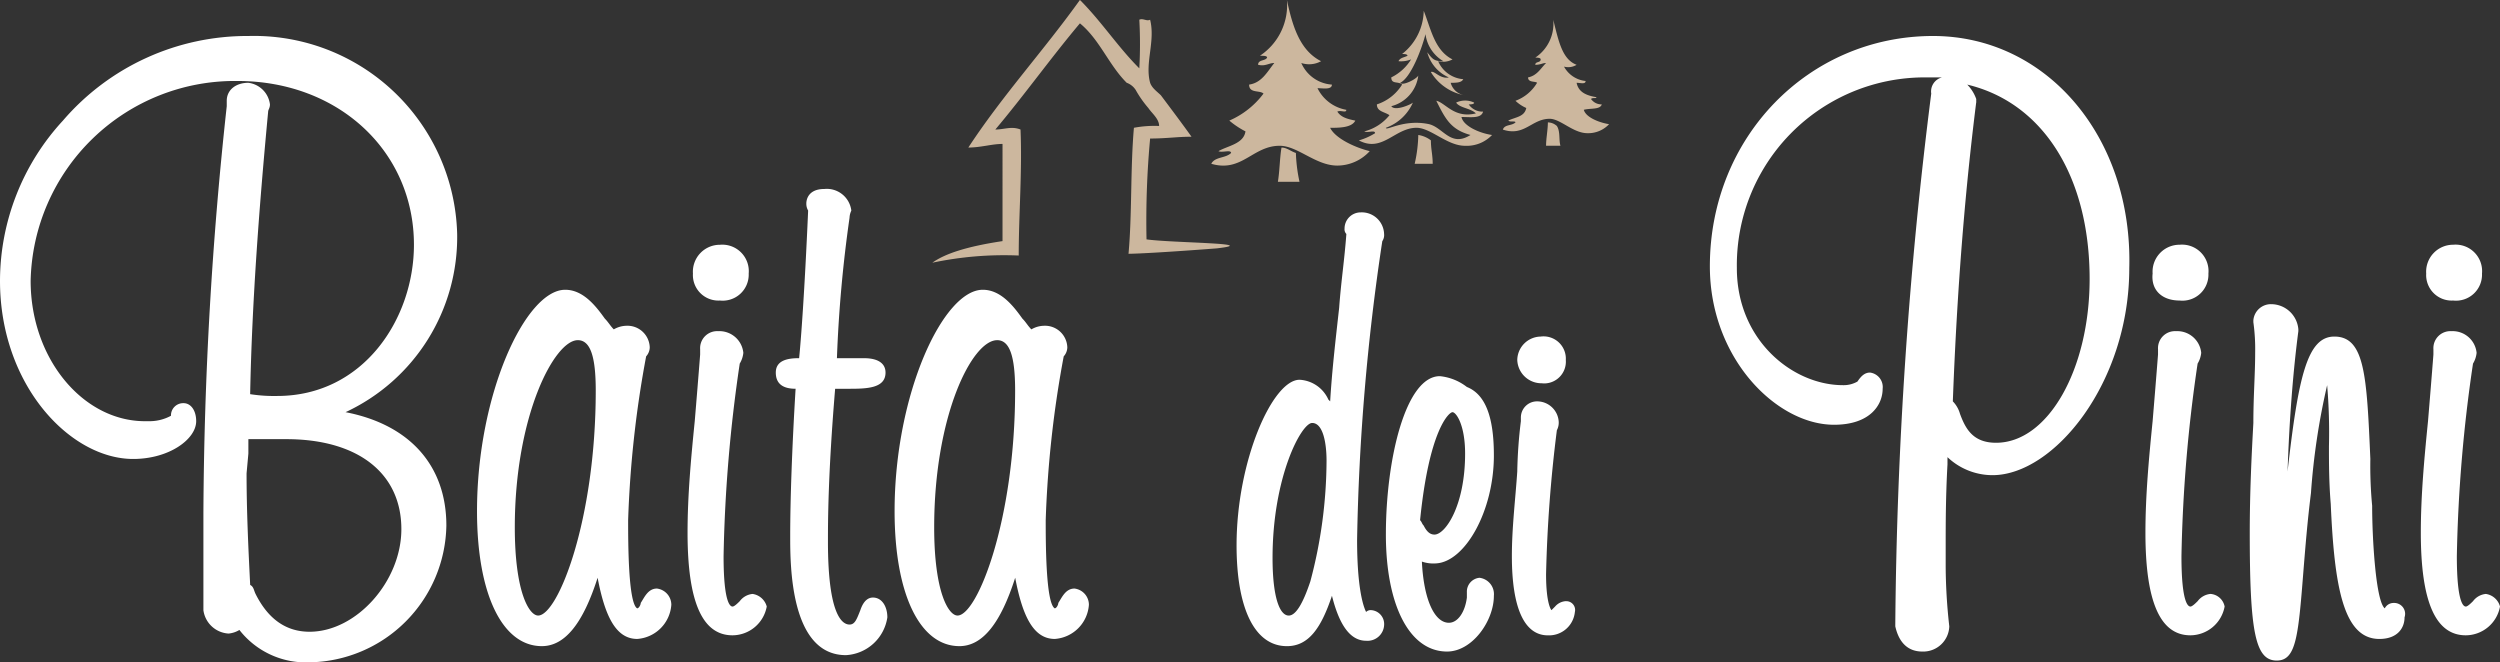
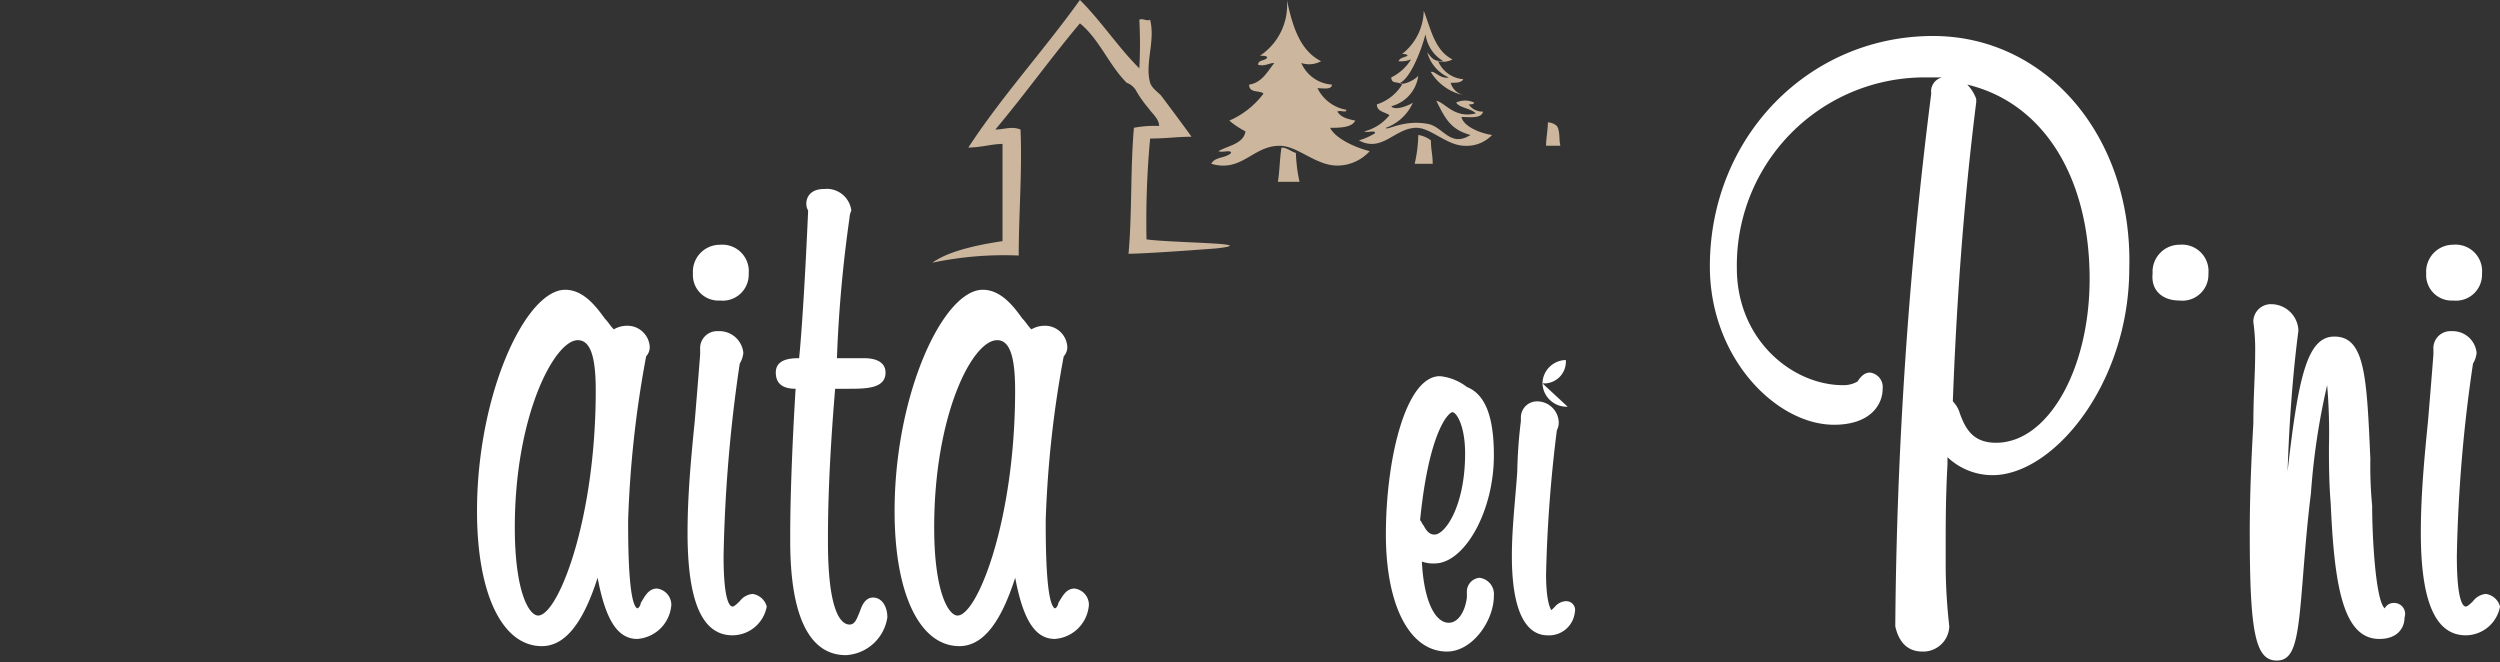
<svg xmlns="http://www.w3.org/2000/svg" width="192.792" height="51.078" viewBox="0 0 192.792 51.078">
  <rect x="0" y="0" width="192.792" height="51.078" fill="#333333" stroke="none" />
  <g id="Group_27" data-name="Group 27" transform="translate(-590.49 201.885)">
-     <path id="Path_50" data-name="Path 50" d="M40.555,18.968A15.674,15.674,0,0,0,24.454,3.7a18.732,18.732,0,0,0-14.3,6.524A18.276,18.276,0,0,0,5.3,22.577c0,8.05,5.413,13.741,10.271,13.741,2.776,0,4.858-1.527,4.858-2.915,0-.833-.416-1.388-.972-1.388a.942.942,0,0,0-.972.972,3.472,3.472,0,0,1-1.8.416c-4.858.139-9.022-4.719-9.022-10.826A15.749,15.749,0,0,1,23.622,7.17c7.773,0,13.6,5.413,13.6,12.631,0,5.691-3.886,11.659-10.549,11.659a11.986,11.986,0,0,1-2.082-.139c.139-7.079.694-14.435,1.388-21.791,0-.139.139-.278.139-.555a1.914,1.914,0,0,0-1.666-1.666c-.972,0-1.666.555-1.666,1.388v.416a300.291,300.291,0,0,0-1.8,31.369v7.5a2.08,2.08,0,0,0,1.943,1.8,1.973,1.973,0,0,0,.833-.278A6.5,6.5,0,0,0,29.173,52,10.727,10.727,0,0,0,39.722,41.453c0-4.58-2.776-7.773-7.773-8.744a14.89,14.89,0,0,0,8.606-13.741M24.454,35.9v-1.11h2.915c5.552,0,8.883,2.637,8.883,6.94,0,4.025-3.47,7.912-7.079,7.912q-2.707,0-4.164-2.915c-.139-.278-.139-.555-.416-.694-.139-2.776-.278-5.691-.278-8.606Z" transform="translate(585.19 -202.809)" fill="#fff" />
    <path id="Path_51" data-name="Path 51" d="M45.68,40.841c-.694,0-.972.694-1.249,1.11,0,.139-.139.416-.278.416-.694-.416-.694-5.136-.694-6.8a82.848,82.848,0,0,1,1.388-12.631,1.06,1.06,0,0,0,.278-.694,1.721,1.721,0,0,0-1.8-1.666,2.006,2.006,0,0,0-.972.278c-.278-.278-.416-.555-.694-.833-.694-.972-1.666-2.221-3.054-2.221-3.054,0-6.8,8.05-6.8,17.072,0,6.385,1.943,10.41,5,10.41,1.8,0,3.192-1.8,4.3-5.274.555,2.915,1.388,4.719,3.054,4.719A2.835,2.835,0,0,0,46.79,42.09a1.264,1.264,0,0,0-1.11-1.249M39.573,21.686c.972,0,1.388,1.249,1.388,3.886,0,9.994-2.915,17.35-4.442,17.35-.694,0-1.8-1.8-1.8-6.8,0-8.606,3.054-14.435,4.858-14.435" transform="translate(595.471 -197.339)" fill="#fff" />
    <path id="Path_52" data-name="Path 52" d="M48.5,40.365a1.4,1.4,0,0,0-.972.555c-.139.139-.416.416-.555.416s-.694-.139-.694-3.886A114.307,114.307,0,0,1,47.525,22.6a1.973,1.973,0,0,0,.278-.833A1.856,1.856,0,0,0,45.86,20.1a1.311,1.311,0,0,0-1.388,1.388V21.9c-.139,1.8-.278,3.47-.416,5.136-.278,2.776-.555,5.691-.555,8.606,0,5.274,1.11,7.912,3.47,7.912a2.7,2.7,0,0,0,2.637-2.221,1.329,1.329,0,0,0-1.11-.972" transform="translate(600.011 -196.446)" fill="#fff" />
    <path id="Path_53" data-name="Path 53" d="M45.882,19.6A2.007,2.007,0,0,0,48.1,17.521,2.043,2.043,0,0,0,45.882,15.3,2.08,2.08,0,0,0,43.8,17.521,1.967,1.967,0,0,0,45.882,19.6" transform="translate(600.127 -198.309)" fill="#fff" />
    <path id="Path_54" data-name="Path 54" d="M52.98,27.607h.972c1.388,0,2.915,0,2.915-1.249,0-.694-.555-1.11-1.666-1.11H53.119a102.679,102.679,0,0,1,.972-10.826,1.436,1.436,0,0,1,.139-.555A1.905,1.905,0,0,0,52.148,12.2c-1.249,0-1.388.833-1.388,1.11a1.049,1.049,0,0,0,.139.555c-.278,6.385-.555,9.994-.694,11.382-.833,0-1.8.139-1.8,1.11s.694,1.249,1.527,1.249c-.278,4.58-.416,8.606-.416,11.382,0,2.221,0,9.161,4.3,9.161a3.418,3.418,0,0,0,3.192-2.915c0-.833-.416-1.527-1.11-1.527-.555,0-.833.555-.972.972-.278.694-.416,1.11-.833,1.11-.555,0-1.666-.694-1.666-6.385,0-1.527,0-5.136.555-11.8h0" transform="translate(601.912 -199.511)" fill="#fff" />
    <path id="Path_55" data-name="Path 55" d="M68.88,40.841c-.694,0-.972.694-1.249,1.11,0,.139-.139.416-.278.416-.694-.416-.694-5.136-.694-6.8a82.848,82.848,0,0,1,1.388-12.631,1.06,1.06,0,0,0,.278-.694,1.721,1.721,0,0,0-1.8-1.666,2.006,2.006,0,0,0-.972.278c-.278-.278-.416-.555-.694-.833-.694-.972-1.666-2.221-3.054-2.221-3.054,0-6.8,8.05-6.8,17.072,0,6.385,1.943,10.41,5,10.41,1.8,0,3.192-1.8,4.3-5.274.555,2.915,1.388,4.719,3.054,4.719A2.835,2.835,0,0,0,69.99,42.09a1.264,1.264,0,0,0-1.11-1.249M62.912,21.686c.972,0,1.388,1.249,1.388,3.886,0,9.994-2.915,17.35-4.442,17.35-.694,0-1.8-1.8-1.8-6.8,0-8.606,2.915-14.435,4.858-14.435" transform="translate(604.473 -197.339)" fill="#fff" />
-     <path id="Path_56" data-name="Path 56" d="M84.41,44.175a.51.51,0,0,0-.416.139c-.278-.555-.694-2.082-.694-5.552a173.009,173.009,0,0,1,1.943-23.041.835.835,0,0,0,.139-.555,1.721,1.721,0,0,0-1.8-1.666,1.244,1.244,0,0,0-1.249,1.249.51.51,0,0,0,.139.416c-.139,1.943-.416,3.748-.555,5.691-.278,2.5-.555,4.858-.694,7.218l-.139-.139a2.58,2.58,0,0,0-2.221-1.527c-2.082,0-4.858,6.246-4.858,12.77,0,4.858,1.388,7.773,3.886,7.773,1.666,0,2.637-1.388,3.47-3.886.555,2.221,1.388,3.47,2.637,3.47a1.282,1.282,0,0,0,1.388-1.249,1.073,1.073,0,0,0-.972-1.11m-6.385.416c-.694,0-1.249-1.388-1.249-4.442,0-6.246,2.221-10.41,3.054-10.41s1.11,1.527,1.11,2.915a36.508,36.508,0,0,1-1.249,9.3c-.555,1.666-1.11,2.637-1.666,2.637" transform="translate(611.845 -199.007)" fill="#fff" />
    <path id="Path_57" data-name="Path 57" d="M90.628,28.707c0-3.054-.694-4.719-2.082-5.274a4.047,4.047,0,0,0-2.082-.833c-2.637,0-4.164,6.385-4.164,12.214,0,5.413,1.8,9.022,4.719,9.022,1.943,0,3.609-2.36,3.609-4.3a1.27,1.27,0,0,0-1.11-1.388,1.073,1.073,0,0,0-.972,1.11v.416c-.139,1.11-.694,1.943-1.388,1.943-1.11,0-1.943-1.8-2.082-4.719a2.706,2.706,0,0,0,1.11.139c2.221-.139,4.442-4.025,4.442-8.328m-4.58,6.107c-.278,0-.555-.139-.833-.694-.139-.139-.139-.278-.278-.416.694-6.94,2.221-8.328,2.5-8.328s.972.972.972,3.192c0,4.025-1.527,6.246-2.36,6.246" transform="translate(615.065 -195.476)" fill="#fff" />
    <path id="Path_58" data-name="Path 58" d="M93.464,39.407a1.186,1.186,0,0,0-.833.416l-.278.278s-.416-.416-.416-2.776a106.892,106.892,0,0,1,.833-11.1,1.251,1.251,0,0,0,.139-.694A1.669,1.669,0,0,0,91.243,24a1.244,1.244,0,0,0-1.249,1.249v.278a36.578,36.578,0,0,0-.278,3.886c-.139,2.082-.416,4.3-.416,6.524,0,4.025.972,6.107,2.776,6.107a2,2,0,0,0,2.082-1.8.676.676,0,0,0-.694-.833" transform="translate(617.781 -194.933)" fill="#fff" />
-     <path id="Path_59" data-name="Path 59" d="M91.543,24.009a1.677,1.677,0,0,0,1.8-1.8A1.719,1.719,0,0,0,91.4,20.4a1.837,1.837,0,0,0-1.8,1.8,1.866,1.866,0,0,0,1.943,1.8" transform="translate(617.897 -196.33)" fill="#fff" />
+     <path id="Path_59" data-name="Path 59" d="M91.543,24.009a1.677,1.677,0,0,0,1.8-1.8a1.837,1.837,0,0,0-1.8,1.8,1.866,1.866,0,0,0,1.943,1.8" transform="translate(617.897 -196.33)" fill="#fff" />
    <path id="Path_60" data-name="Path 60" d="M117.511,3.7c-9.577,0-17.211,7.773-17.211,17.766,0,7.079,5.136,12.214,9.577,12.214,2.776,0,3.748-1.527,3.748-2.776a1.125,1.125,0,0,0-.972-1.249c-.416,0-.694.278-.972.694a2.15,2.15,0,0,1-1.11.278c-3.886,0-8.189-3.47-8.189-9.022A14.486,14.486,0,0,1,116.817,6.892h1.388a1.116,1.116,0,0,0-.833,1.249A345.584,345.584,0,0,0,114.6,49.087v.139c.278,1.249.972,1.943,2.082,1.943a2.009,2.009,0,0,0,2.082-1.943,42.711,42.711,0,0,1-.278-4.58V43.119c0-1.8,0-3.886.139-6.385v-.555a5.051,5.051,0,0,0,3.47,1.388c4.719,0,10.549-7.079,10.549-15.962C132.918,11.473,126.255,3.7,117.511,3.7m3.331,5.136V8.558a3.022,3.022,0,0,0-.694-1.11c5.83,1.388,9.438,7.079,9.438,14.99,0,6.94-3.192,12.631-7.218,12.631-1.8,0-2.36-1.11-2.776-2.221a2.237,2.237,0,0,0-.555-.972c.416-11.1,1.249-18.6,1.8-23.041" transform="translate(622.049 -202.809)" fill="#fff" />
-     <path id="Path_61" data-name="Path 61" d="M129.5,40.365a1.4,1.4,0,0,0-.972.555c-.139.139-.416.416-.555.416s-.694-.139-.694-3.886A114.309,114.309,0,0,1,128.525,22.6a1.973,1.973,0,0,0,.278-.833A1.856,1.856,0,0,0,126.86,20.1a1.311,1.311,0,0,0-1.388,1.388V21.9c-.139,1.8-.278,3.47-.416,5.136-.278,2.776-.555,5.691-.555,8.606,0,5.274,1.11,7.912,3.47,7.912a2.7,2.7,0,0,0,2.637-2.221,1.2,1.2,0,0,0-1.11-.972" transform="translate(631.438 -196.446)" fill="#fff" />
    <path id="Path_62" data-name="Path 62" d="M126.986,19.6a2.007,2.007,0,0,0,2.221-2.082,2.043,2.043,0,0,0-2.221-2.221,2.08,2.08,0,0,0-2.082,2.221c-.139,1.249.694,2.082,2.082,2.082" transform="translate(631.589 -198.309)" fill="#fff" />
    <path id="Path_63" data-name="Path 63" d="M141.4,41.641a.763.763,0,0,0-.694.416c-.694-.555-.972-5.413-.972-7.912a32.593,32.593,0,0,1-.139-3.609c-.278-6.385-.416-9.438-2.776-9.438-2.082,0-2.776,3.054-3.609,10.41q.208-6.038.833-10.826v-.139a2.11,2.11,0,0,0-2.082-1.943,1.356,1.356,0,0,0-1.388,1.249v.139a15.13,15.13,0,0,1,.139,2.36c0,1.666-.139,3.331-.139,5.413-.139,2.5-.278,5.413-.278,8.467,0,7.634.416,9.855,2.082,9.855,1.527,0,1.666-1.943,2.082-7.218.139-1.666.278-3.47.555-5.691a53.408,53.408,0,0,1,1.249-8.328,43.392,43.392,0,0,1,.139,4.719c0,1.249,0,2.776.139,4.442.278,6.385.972,10.41,3.748,10.41,1.388,0,1.943-.833,1.943-1.666a.841.841,0,0,0-.833-1.11" transform="translate(633.689 -197.028)" fill="#fff" />
    <path id="Path_64" data-name="Path 64" d="M142.182,19.6a2.007,2.007,0,0,0,2.221-2.082,2.043,2.043,0,0,0-2.221-2.221,2.08,2.08,0,0,0-2.082,2.221,1.967,1.967,0,0,0,2.082,2.082" transform="translate(637.491 -198.309)" fill="#fff" />
    <path id="Path_65" data-name="Path 65" d="M144.8,40.365a1.4,1.4,0,0,0-.972.555c-.139.139-.416.416-.555.416s-.694-.139-.694-3.886A114.315,114.315,0,0,1,143.825,22.6a1.972,1.972,0,0,0,.278-.833A1.856,1.856,0,0,0,142.16,20.1a1.311,1.311,0,0,0-1.388,1.388V21.9c-.139,1.8-.278,3.47-.416,5.136-.278,2.776-.555,5.691-.555,8.606,0,5.274,1.11,7.912,3.47,7.912a2.7,2.7,0,0,0,2.637-2.221,1.329,1.329,0,0,0-1.11-.972" transform="translate(637.375 -196.446)" fill="#fff" />
    <path id="Path_66" data-name="Path 66" d="M90.377,10.073c-.139.555-.972.416-1.666.416.139.694,1.388,1.249,2.36,1.388a2.7,2.7,0,0,1-2.082.833c-1.388,0-2.637-1.388-3.748-1.388-1.666,0-2.637,1.943-4.442.972a4.93,4.93,0,0,0,1.249-.555c0-.278-.555,0-.833-.139A3.649,3.649,0,0,0,83.16,10.35c-.416-.278-.972-.278-.972-.833a3.59,3.59,0,0,0,1.943-1.527c-.278-.278-.833,0-.833-.555a3.692,3.692,0,0,0,1.527-1.388,2.058,2.058,0,0,1-.972.139c.139-.278.416-.278.694-.416,0-.139-.278-.139-.416-.139A4.327,4.327,0,0,0,85.8,2.3c.555,1.388.833,3.054,2.221,3.748a1.566,1.566,0,0,1-1.11.139A2.308,2.308,0,0,0,88.85,7.574c-.139.278-.555.278-.972.278a1.345,1.345,0,0,0,1.11.972,3.86,3.86,0,0,1-2.637-1.8c.278-.139.694.555,1.388.416a2.935,2.935,0,0,1-1.666-1.943c.416.555.555.694,1.249.694A2.85,2.85,0,0,1,85.936,4.1c-.278,1.11-1.11,3.331-1.943,3.748.139.278,1.249-.278,1.388-.555A2.792,2.792,0,0,1,83.3,9.656c.278.416,1.527-.139,1.666-.278a3.611,3.611,0,0,1-2.082,1.943c0,.278,1.388-.694,3.331-.278,1.11.278,1.666,1.8,3.192.833-1.527-.416-1.943-1.249-2.637-2.637.694.139,1.388,1.388,3.054.972C89.406,9.8,88.573,9.8,88.3,9.379a1.612,1.612,0,0,1,1.388,0c0,.139-.278.139-.416.139a1.262,1.262,0,0,0,1.11.555" transform="translate(614.483 -203.352)" fill="#ccb79e" />
    <path id="Path_67" data-name="Path 67" d="M85.288,11.421H83.9A10.788,10.788,0,0,0,84.178,9.2a2.072,2.072,0,0,1,.972.416c0,.694.139,1.11.139,1.8" transform="translate(615.686 -200.675)" fill="#ccb79e" />
    <path id="Path_68" data-name="Path 68" d="M84.814,13.359a3.391,3.391,0,0,1-2.5,1.11c-1.666,0-3.054-1.527-4.442-1.527-2.082,0-2.915,2.082-5.274,1.388.278-.555,1.11-.416,1.527-.833,0-.278-.694,0-.972-.139.694-.416,1.943-.555,2.082-1.527A6.518,6.518,0,0,1,73.988,11a6.543,6.543,0,0,0,2.637-2.082c-.278-.278-1.11,0-1.11-.694.972-.139,1.388-.972,1.943-1.666-.416,0-.694.278-1.249.139,0-.416.555-.278.694-.555C76.9,6,76.625,6,76.348,6A4.683,4.683,0,0,0,78.43,1.7c.416,1.943.972,3.886,2.637,4.719a1.91,1.91,0,0,1-1.527.139A2.775,2.775,0,0,0,81.9,8.224c0,.416-.694.278-1.11.278a3.058,3.058,0,0,0,2.221,1.666c0,.278-.416,0-.694.139.278.416.694.555,1.388.694-.278.555-1.249.555-1.943.555.416.833,1.943,1.527,3.054,1.8" transform="translate(611.302 -203.585)" fill="#ccb79e" />
    <path id="Path_69" data-name="Path 69" d="M77.966,12.537H76.3c.139-.833.139-1.8.278-2.637.416,0,.694.278,1.11.416a12.148,12.148,0,0,0,.278,2.221" transform="translate(612.737 -200.404)" fill="#ccb79e" />
-     <path id="Path_70" data-name="Path 70" d="M96.989,10.85a2.2,2.2,0,0,1-1.666.694c-1.11,0-2.082-1.11-2.915-1.11-1.388,0-1.943,1.388-3.609.833.139-.416.694-.278.972-.555,0-.139-.416,0-.555-.139.555-.278,1.249-.278,1.388-.972a2.9,2.9,0,0,1-.833-.555,3.241,3.241,0,0,0,1.666-1.388c-.139-.139-.694,0-.694-.416.694-.139.972-.694,1.388-1.11-.278,0-.416.139-.833.139,0-.278.416-.139.416-.416,0-.139-.278-.139-.416-.139A3.152,3.152,0,0,0,92.686,2.8c.416,1.666.694,3.054,1.8,3.47a1.219,1.219,0,0,1-.972.139,2.15,2.15,0,0,0,1.666,1.11c0,.278-.416.139-.694.139.139.694.694.972,1.527,1.11,0,.139-.278,0-.416.139a.989.989,0,0,0,.833.416c-.139.416-.833.278-1.388.416.139.555,1.11.972,1.943,1.11" transform="translate(617.587 -203.158)" fill="#ccb79e" />
    <path id="Path_71" data-name="Path 71" d="M92.31,10.3H91.2c0-.555.139-1.249.139-1.8a1.06,1.06,0,0,1,.694.278c.278.416.139,1.11.278,1.527" transform="translate(618.518 -200.947)" fill="#ccb79e" />
    <g id="Group_26" data-name="Group 26" transform="translate(662.388 -201.885)">
      <path id="Path_72" data-name="Path 72" d="M73.617,20.16c1.943.278,9.022.278,5.413.694-3.609.278-6.107.416-6.8.416.278-3.054.139-6.524.416-9.716a8.536,8.536,0,0,1,1.943-.139c0-.555-.555-.972-.833-1.388a8.425,8.425,0,0,1-.972-1.388,1.386,1.386,0,0,0-.694-.555C70.7,6.7,70.008,4.754,68.482,3.5c-2.221,2.637-4.3,5.552-6.524,8.189.694,0,1.249-.278,1.943,0,.139,3.192-.139,6.524-.139,9.716a26.8,26.8,0,0,0-6.662.555c.972-.694,2.637-1.249,5.413-1.666V12.8c-.833,0-1.666.278-2.637.278,2.637-4.025,5.83-7.5,8.606-11.382,1.666,1.666,2.915,3.609,4.58,5.274a33.73,33.73,0,0,0,0-3.748c.278-.139.555.139.833,0,.416,1.666-.416,3.331,0,4.858.139.416.555.694.833.972.833,1.11,1.666,2.221,2.36,3.192-1.11,0-1.943.139-3.192.139a68.937,68.937,0,0,0-.278,7.773" transform="translate(-57.1 -1.7)" fill="#ccb79e" />
    </g>
  </g>
</svg>